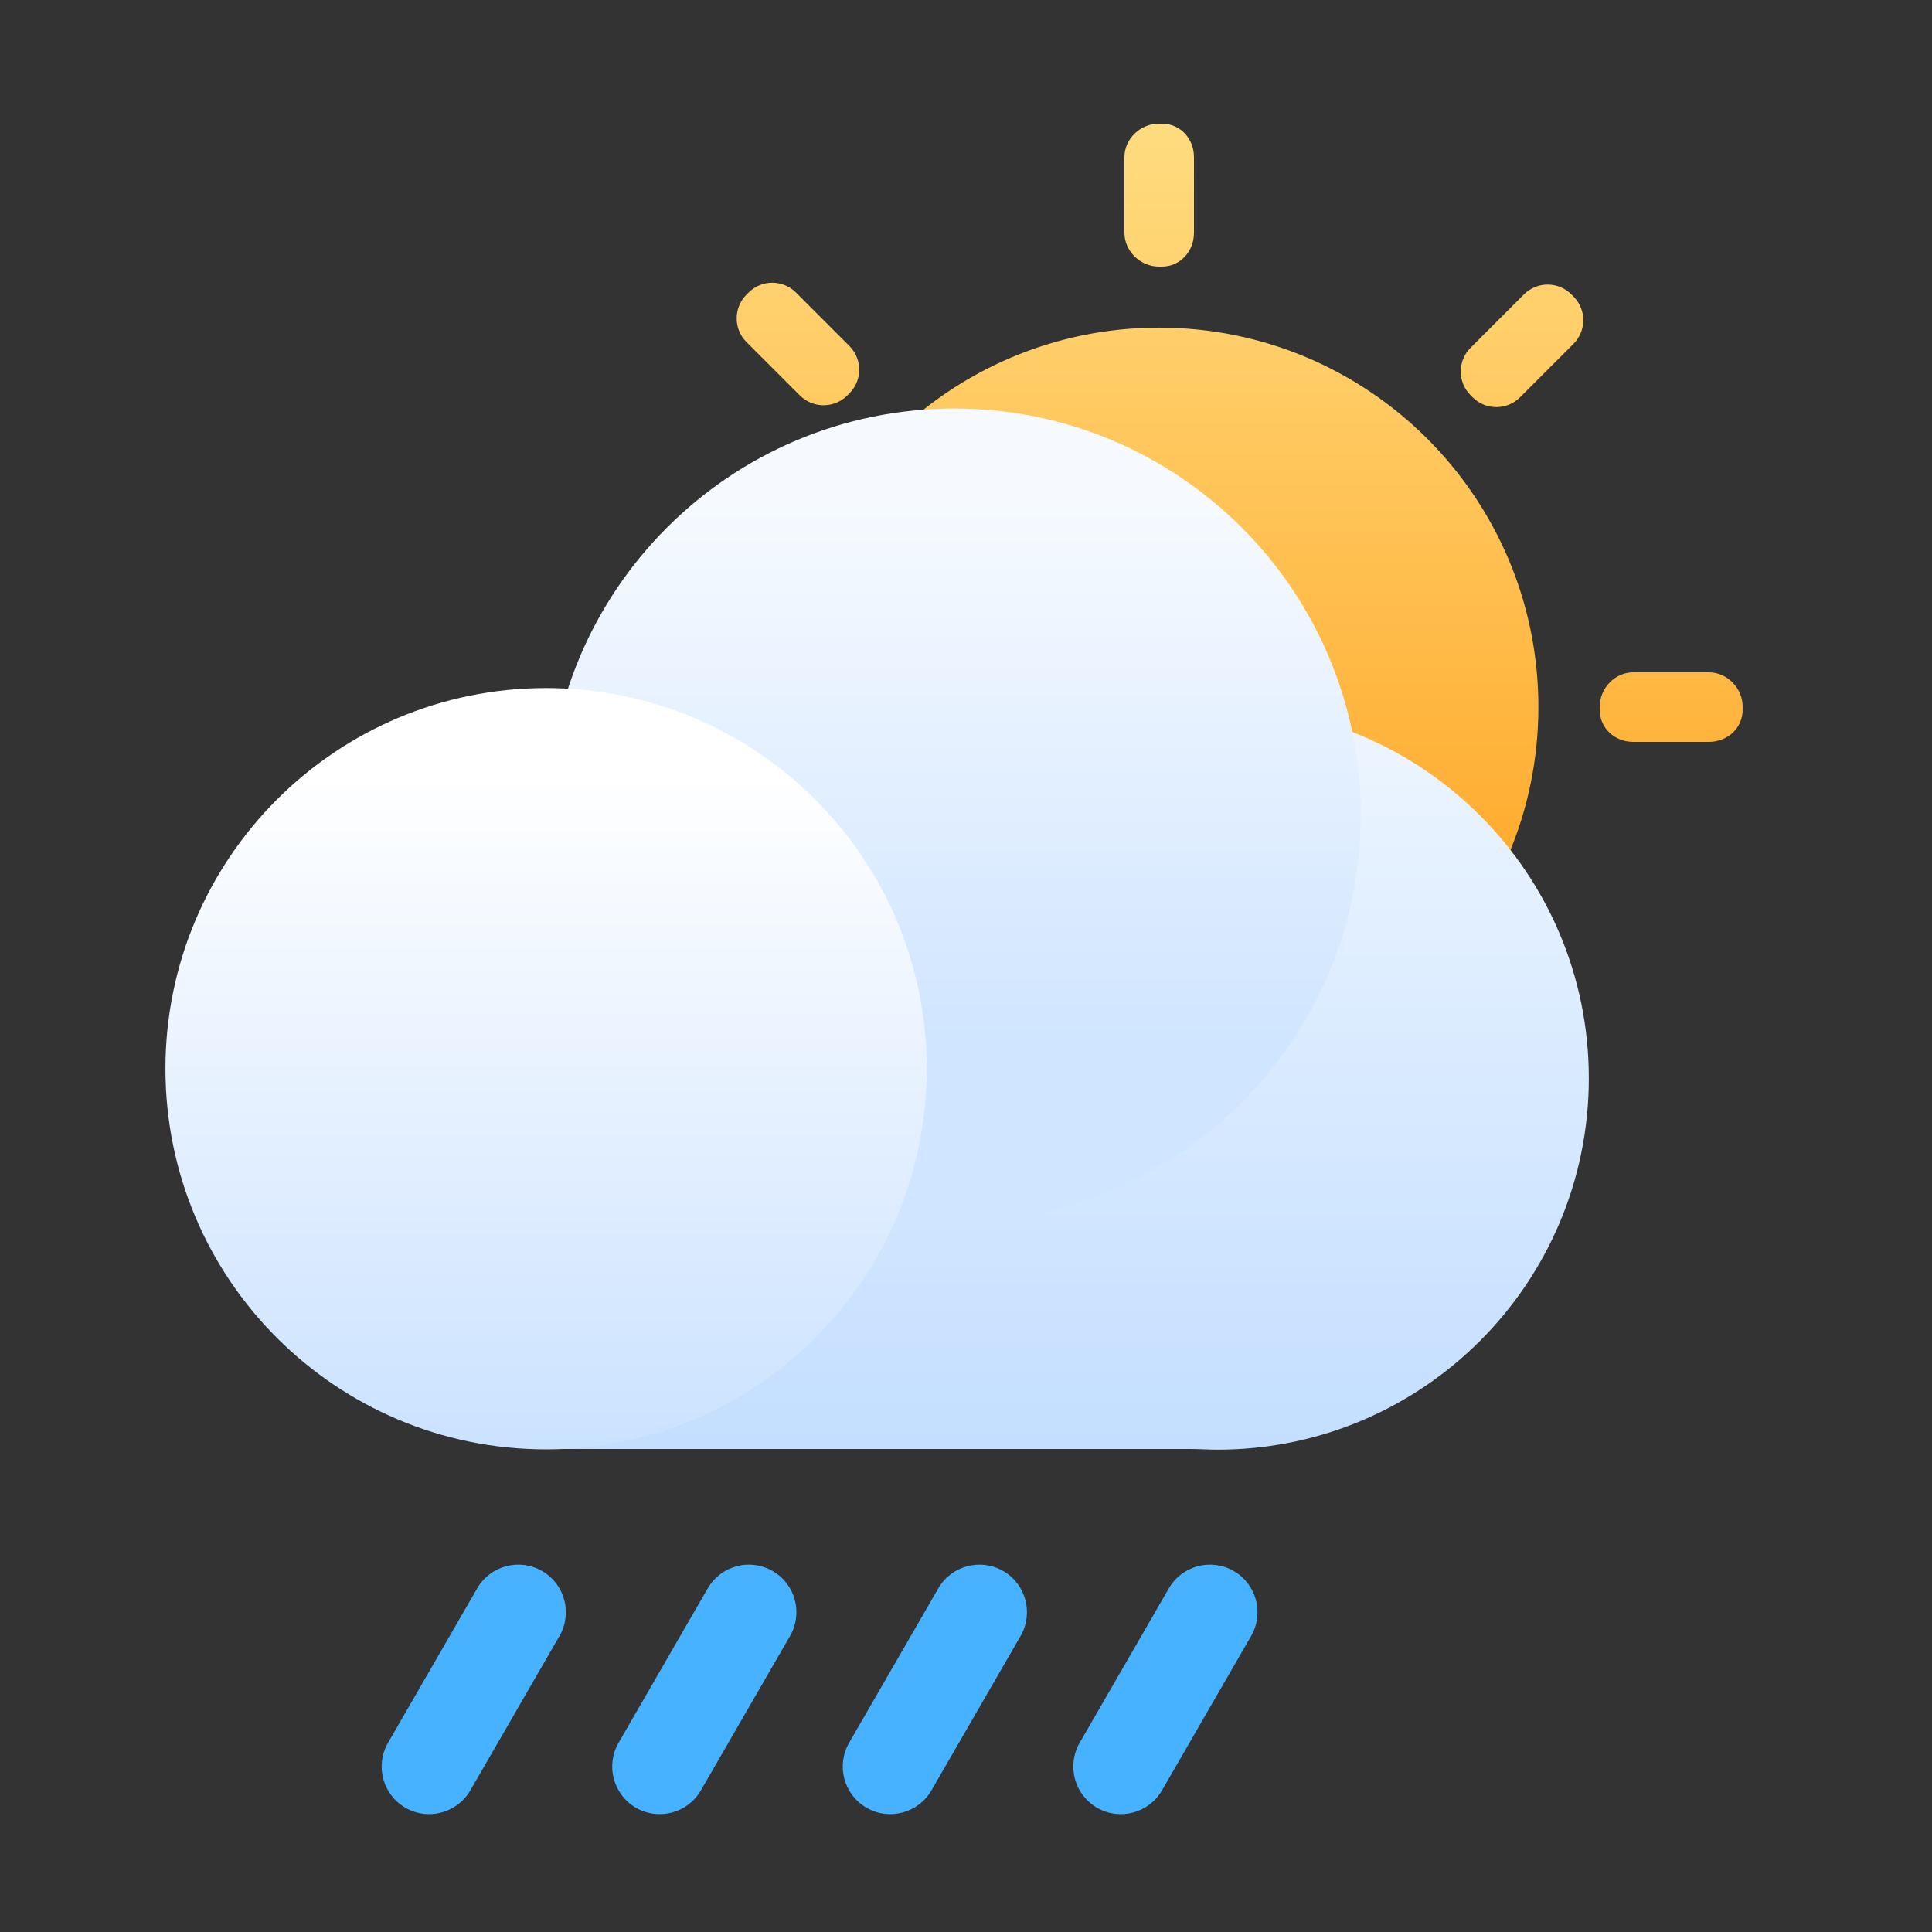
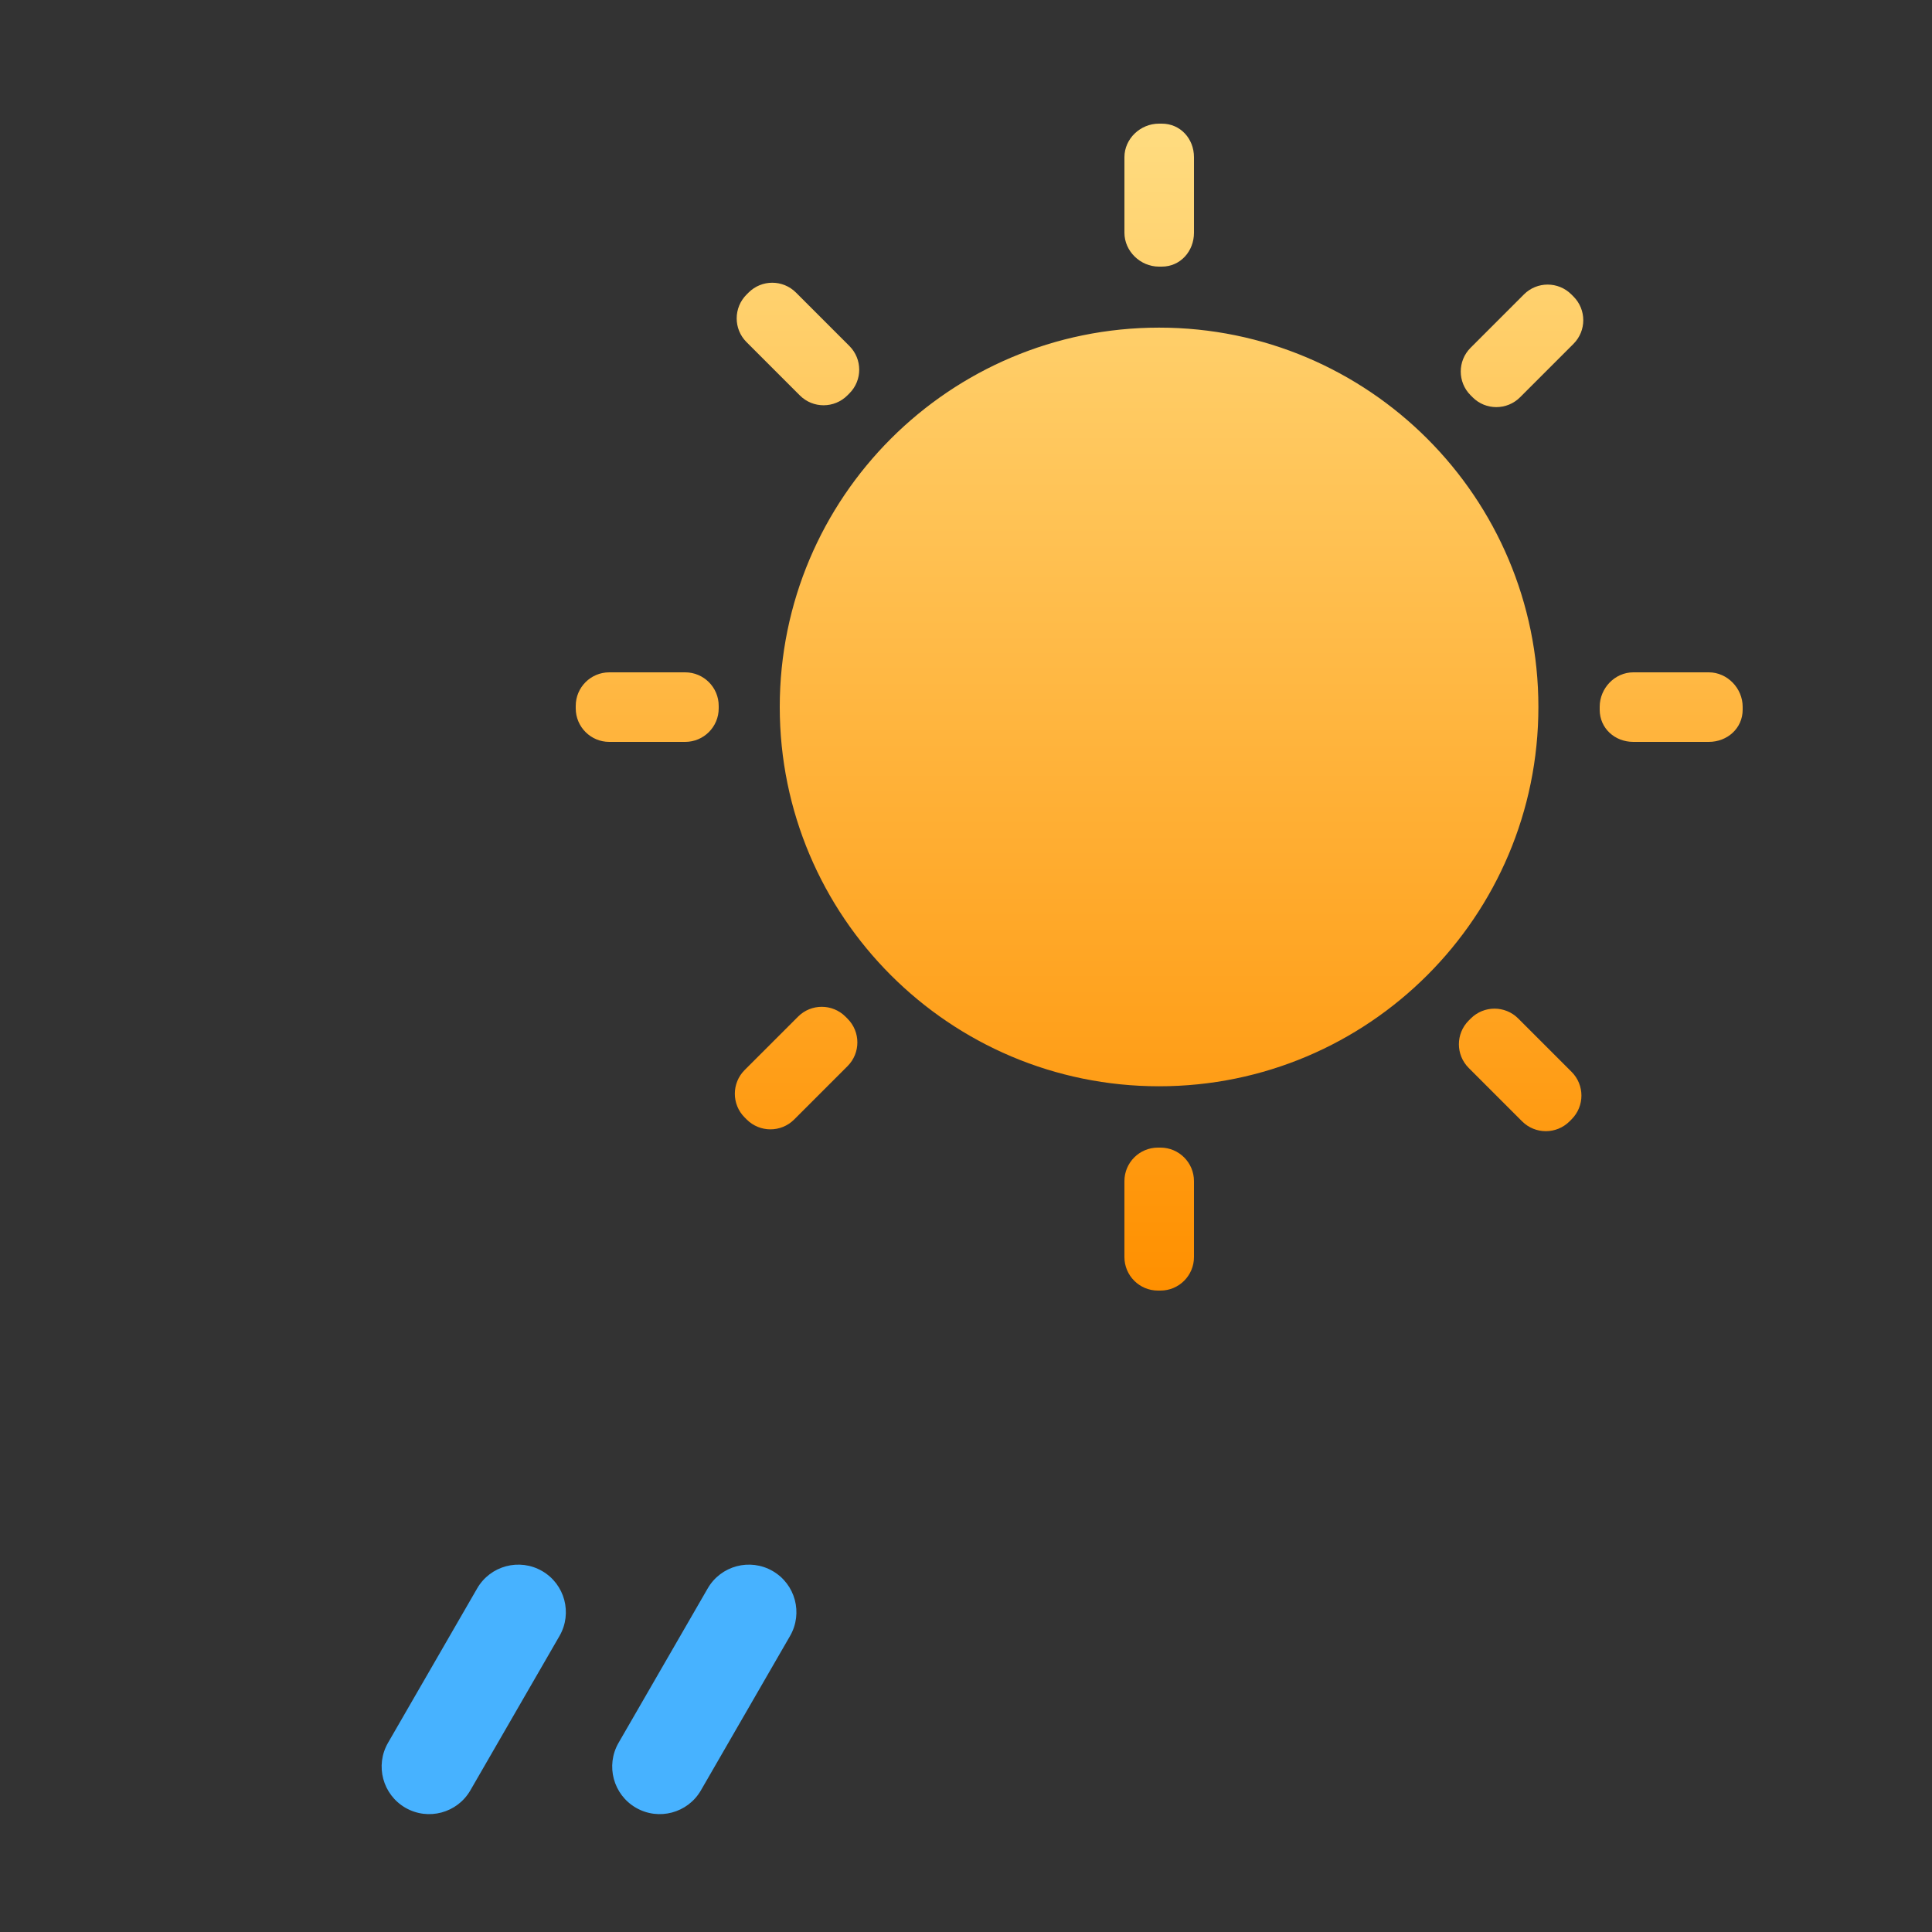
<svg xmlns="http://www.w3.org/2000/svg" version="1.1" id="图层_1" x="0px" y="0px" width="500px" height="500px" viewBox="0 0 500 500" style="enable-background:new 0 0 500 500;" xml:space="preserve">
  <rect x="0" y="0" width="500" height="500" fill="#333333" stroke="none" />
  <g id="太阳">
    <linearGradient id="SVGID_1_" gradientUnits="userSpaceOnUse" x1="300" y1="32" x2="300" y2="334">
      <stop offset="0" stop-color="#FFDC80" />
      <stop offset="1" stop-color="#FF9000" />
    </linearGradient>
    <path fill="url(#SVGID_1_)" d="M398.134,182.963c0,54.209-43.952,98.164-98.168,98.164   c-54.216,0-98.168-43.955-98.168-98.164c0-54.218,43.952-98.173,98.168-98.173C354.182,84.79,398.134,128.745,398.134,182.963z    M186,182.677c0-4.792-3.885-8.677-8.677-8.677h-19.646c-4.792,0-8.677,3.885-8.677,8.677v0.646c0,4.792,3.885,8.677,8.677,8.677   h19.646c4.792,0,8.677-3.885,8.677-8.677V182.677z M218.808,263.104c-3.389-3.389-8.883-3.389-12.271,0.001l-13.82,13.819   c-3.389,3.389-3.389,8.883,0,12.272l0.537,0.537c3.389,3.389,8.883,3.388,12.271-0.001l13.82-13.819   c3.389-3.389,3.389-8.884,0-12.272L218.808,263.104z M309,305.678c0-4.793-3.885-8.678-8.678-8.678h-0.645   c-4.793,0-8.678,3.885-8.678,8.678v19.645c0,4.793,3.885,8.678,8.678,8.678h0.645c4.793,0,8.678-3.885,8.678-8.678V305.678z    M392.912,263.58c-3.39-3.39-8.884-3.39-12.272,0l-0.536,0.536c-3.39,3.389-3.39,8.883,0,12.272l13.819,13.819   c3.389,3.389,8.884,3.39,12.272,0l0.536-0.536c3.39-3.389,3.389-8.884,0-12.272L392.912,263.58z M422.697,174   c-4.794,0-8.697,4.128-8.697,8.921v0.758c0,4.793,3.903,8.32,8.697,8.32h19.544c4.792,0,8.759-3.527,8.759-8.321v-0.758   c0-4.793-3.967-8.921-8.759-8.921H422.697z M380.583,90.007c-3.39,3.389-3.39,8.893-0.001,12.282l0.537,0.537   c3.389,3.389,8.883,3.379,12.272-0.01l13.819-13.819c3.389-3.389,3.389-8.874-0.001-12.263l-0.535-0.536   c-3.39-3.389-8.884-3.398-12.272-0.01L380.583,90.007z M291,60.228c0,4.793,4.137,8.772,8.929,8.772h0.759   c4.793,0,8.313-3.979,8.313-8.773V40.683c0-4.792-3.52-8.683-8.313-8.683h-0.757c-4.793,0-8.93,3.891-8.93,8.684V60.228z    M207.01,102.347c3.389,3.389,8.894,3.379,12.282-0.009l0.537-0.537c3.389-3.389,3.378-8.874-0.011-12.263l-13.819-13.82   c-3.389-3.388-8.873-3.398-12.263-0.008l-0.535,0.535c-3.389,3.389-3.399,8.894-0.01,12.282L207.01,102.347z" />
  </g>
  <g id="cloud2">
    <g>
      <linearGradient id="SVGID_2_" gradientUnits="userSpaceOnUse" x1="277.091" y1="374.725" x2="277.091" y2="182.442">
        <stop offset="0" stop-color="#C3DEFF" />
        <stop offset="0.953" stop-color="#ECF5FF" />
      </linearGradient>
-       <path fill="url(#SVGID_2_)" d="M315.049,182.896c-52.73,0-95.534,42.104-96.124,95.104H143v97h165.006    c2.326,0,4.674,0.179,7.043,0.179c53.091,0,96.134-43.044,96.134-96.143C411.183,225.944,368.14,182.896,315.049,182.896z" />
      <linearGradient id="SVGID_3_" gradientUnits="userSpaceOnUse" x1="246.991" y1="315.591" x2="246.991" y2="105.231">
        <stop offset="0.217" stop-color="#D0E5FF" />
        <stop offset="0.881" stop-color="#F6FAFF" />
      </linearGradient>
-       <path fill="url(#SVGID_3_)" d="M352.17,210.906c0,58.092-47.091,105.182-105.178,105.182    c-58.092,0-105.181-47.09-105.181-105.182c0-58.087,47.089-105.179,105.181-105.179    C305.079,105.728,352.17,152.819,352.17,210.906z" />
      <linearGradient id="SVGID_4_" gradientUnits="userSpaceOnUse" x1="141.333" y1="374.634" x2="141.333" y2="177.602">
        <stop offset="0" stop-color="#CBE2FF" />
        <stop offset="0.884" stop-color="#FFFFFF" />
      </linearGradient>
-       <path fill="url(#SVGID_4_)" d="M239.848,276.582c0,54.412-44.105,98.518-98.514,98.518    c-54.412,0-98.518-44.105-98.518-98.518c0-54.407,44.106-98.515,98.518-98.515C195.743,178.067,239.848,222.175,239.848,276.582z" />
    </g>
  </g>
  <g id="终雨点">
    <path fill="#47B2FF" d="M121.729,463.341c-3.397,5.885-10.923,7.9-16.808,4.506l0,0c-5.883-3.4-7.9-10.925-4.502-16.81   l23.069-39.956c3.397-5.885,10.923-7.9,16.807-4.503l0,0c5.884,3.397,7.901,10.922,4.504,16.807L121.729,463.341z" />
  </g>
  <g id="终雨点_1_">
    <path fill="#47B2FF" d="M181.395,463.341c-3.397,5.885-10.923,7.9-16.808,4.506l0,0c-5.883-3.4-7.9-10.925-4.502-16.81   l23.069-39.956c3.397-5.885,10.923-7.9,16.807-4.503l0,0c5.884,3.397,7.901,10.922,4.504,16.807L181.395,463.341z" />
  </g>
  <g id="终雨点_2_">
-     <path fill="#47B2FF" d="M241.062,463.341c-3.397,5.885-10.923,7.9-16.808,4.506l0,0c-5.883-3.4-7.9-10.925-4.502-16.81   l23.069-39.956c3.397-5.885,10.924-7.9,16.807-4.503l0,0c5.885,3.397,7.901,10.922,4.504,16.807L241.062,463.341z" />
-   </g>
+     </g>
  <g id="终雨点_3_">
-     <path fill="#47B2FF" d="M300.729,463.341c-3.397,5.885-10.923,7.9-16.808,4.506l0,0c-5.883-3.4-7.9-10.925-4.503-16.81   l23.069-39.956c3.397-5.885,10.924-7.9,16.807-4.503l0,0c5.885,3.397,7.901,10.922,4.504,16.807L300.729,463.341z" />
-   </g>
+     </g>
</svg>